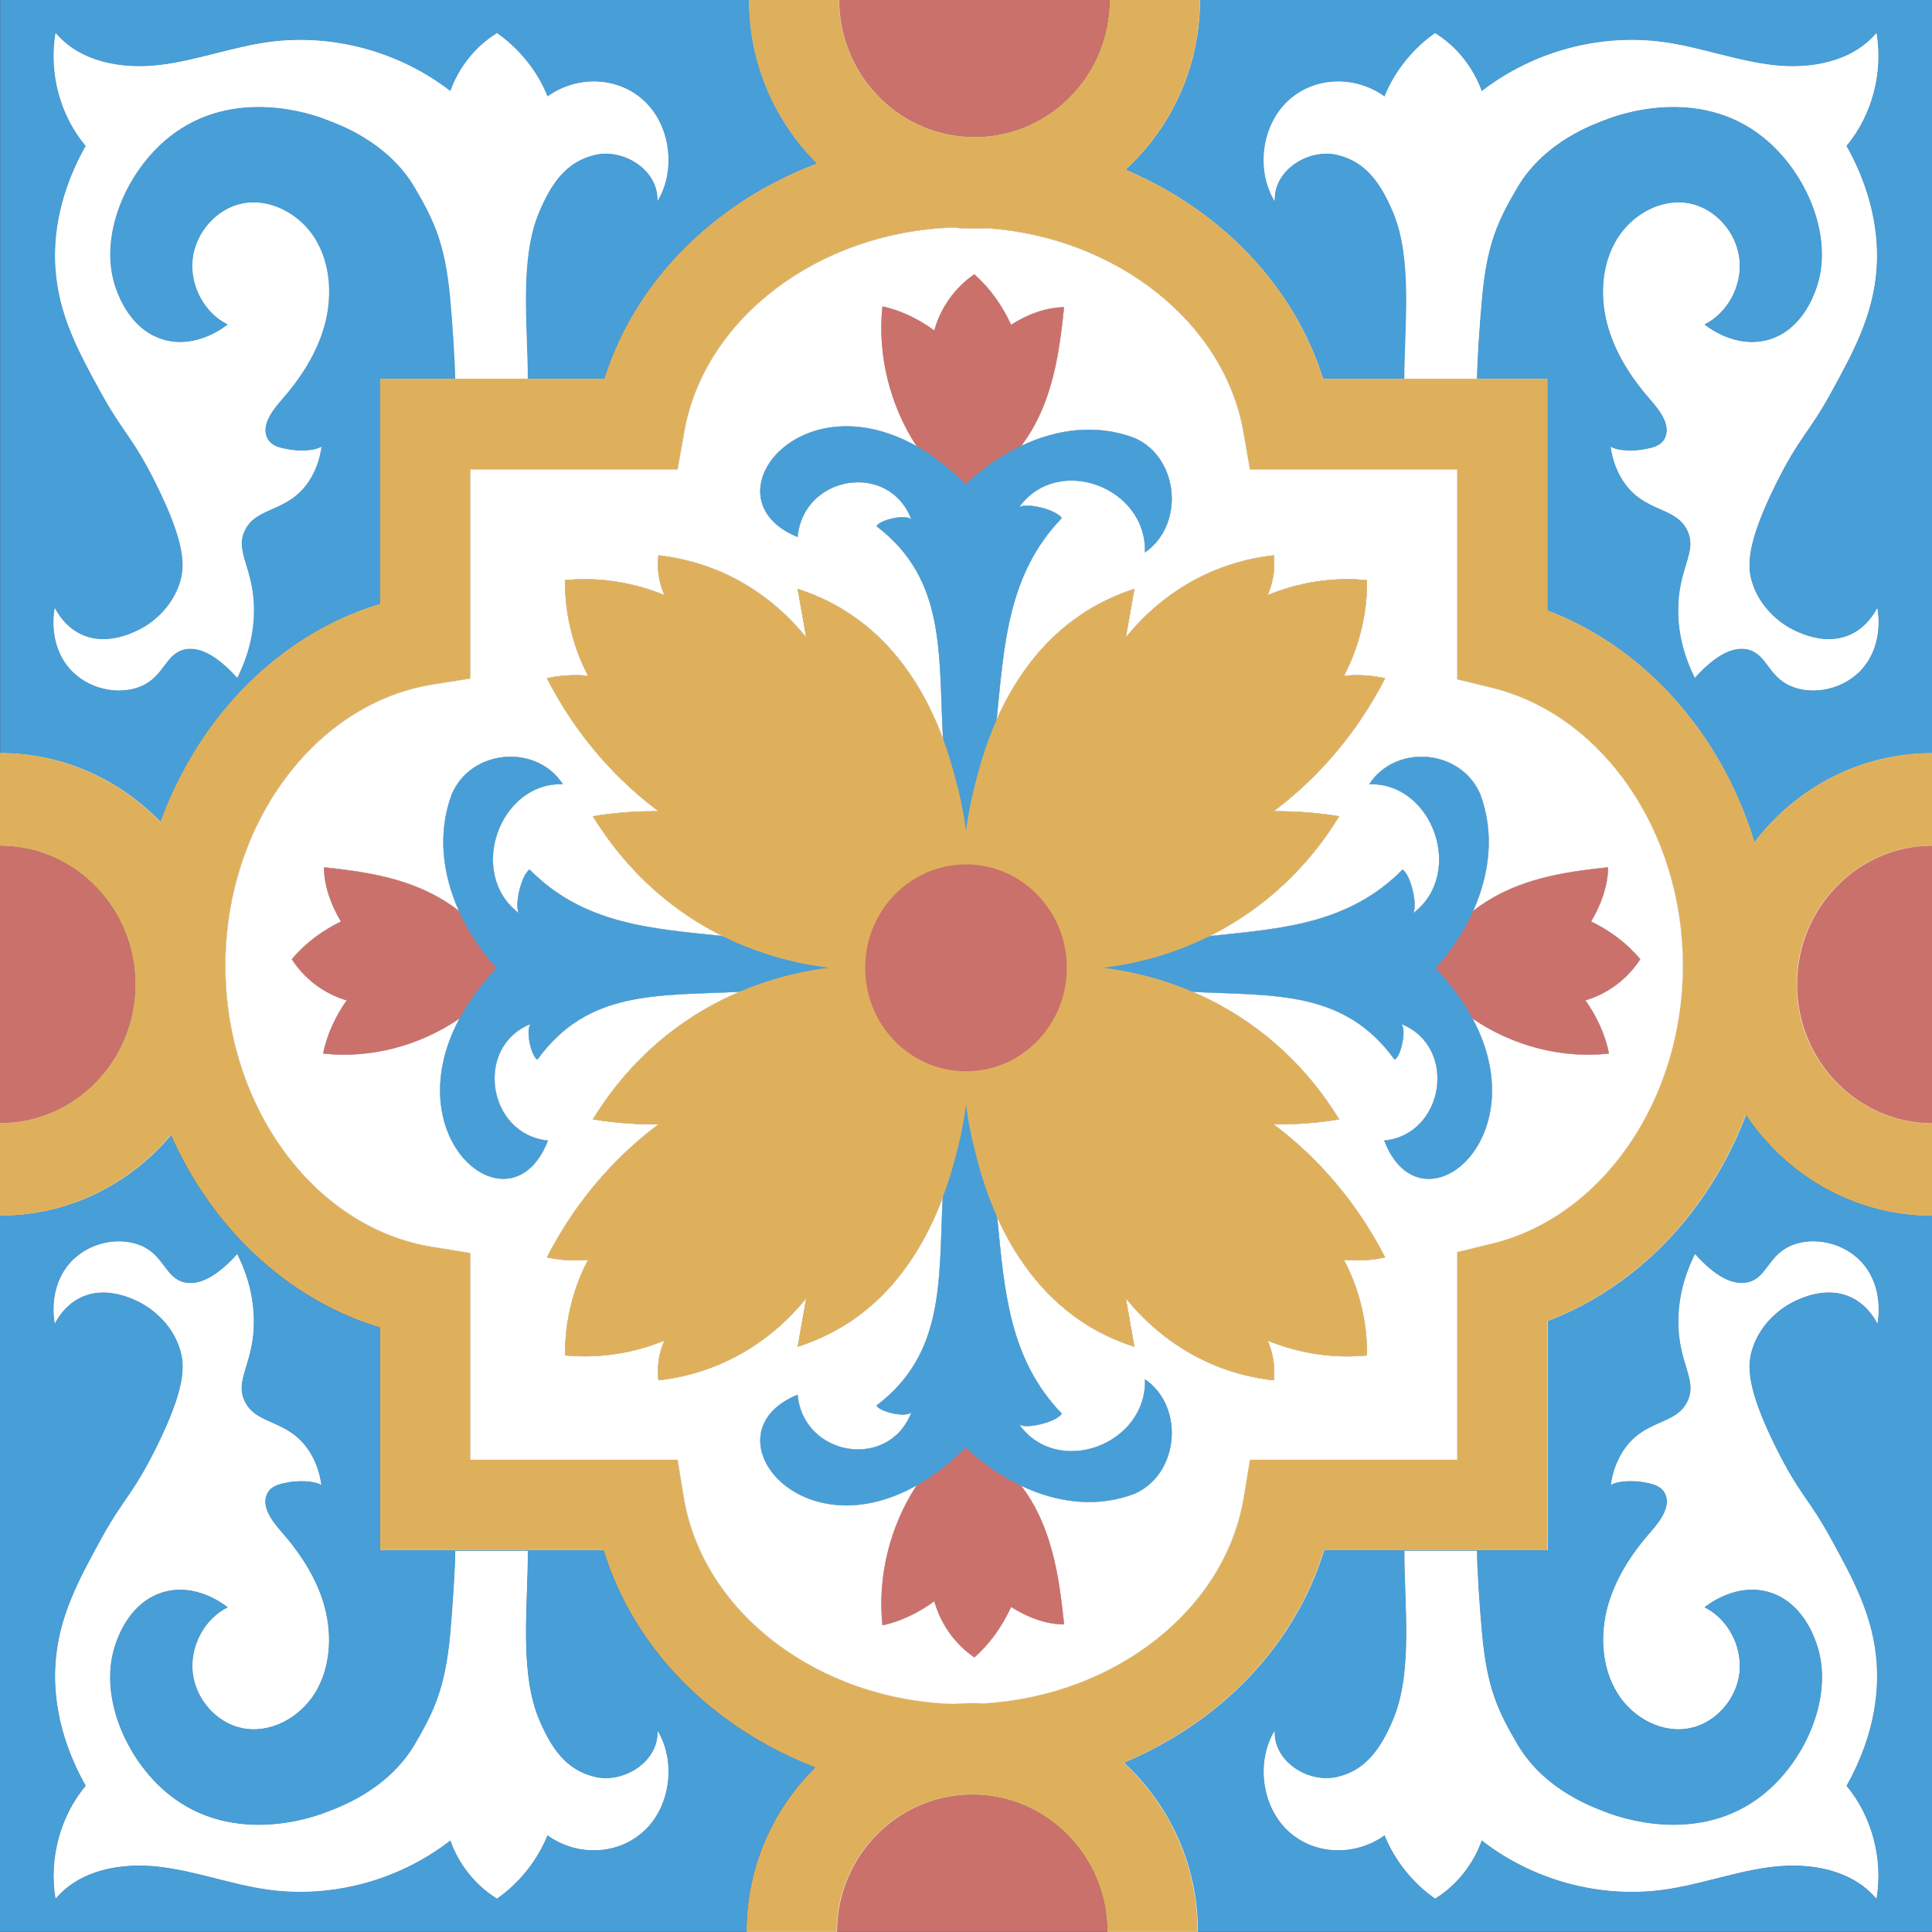
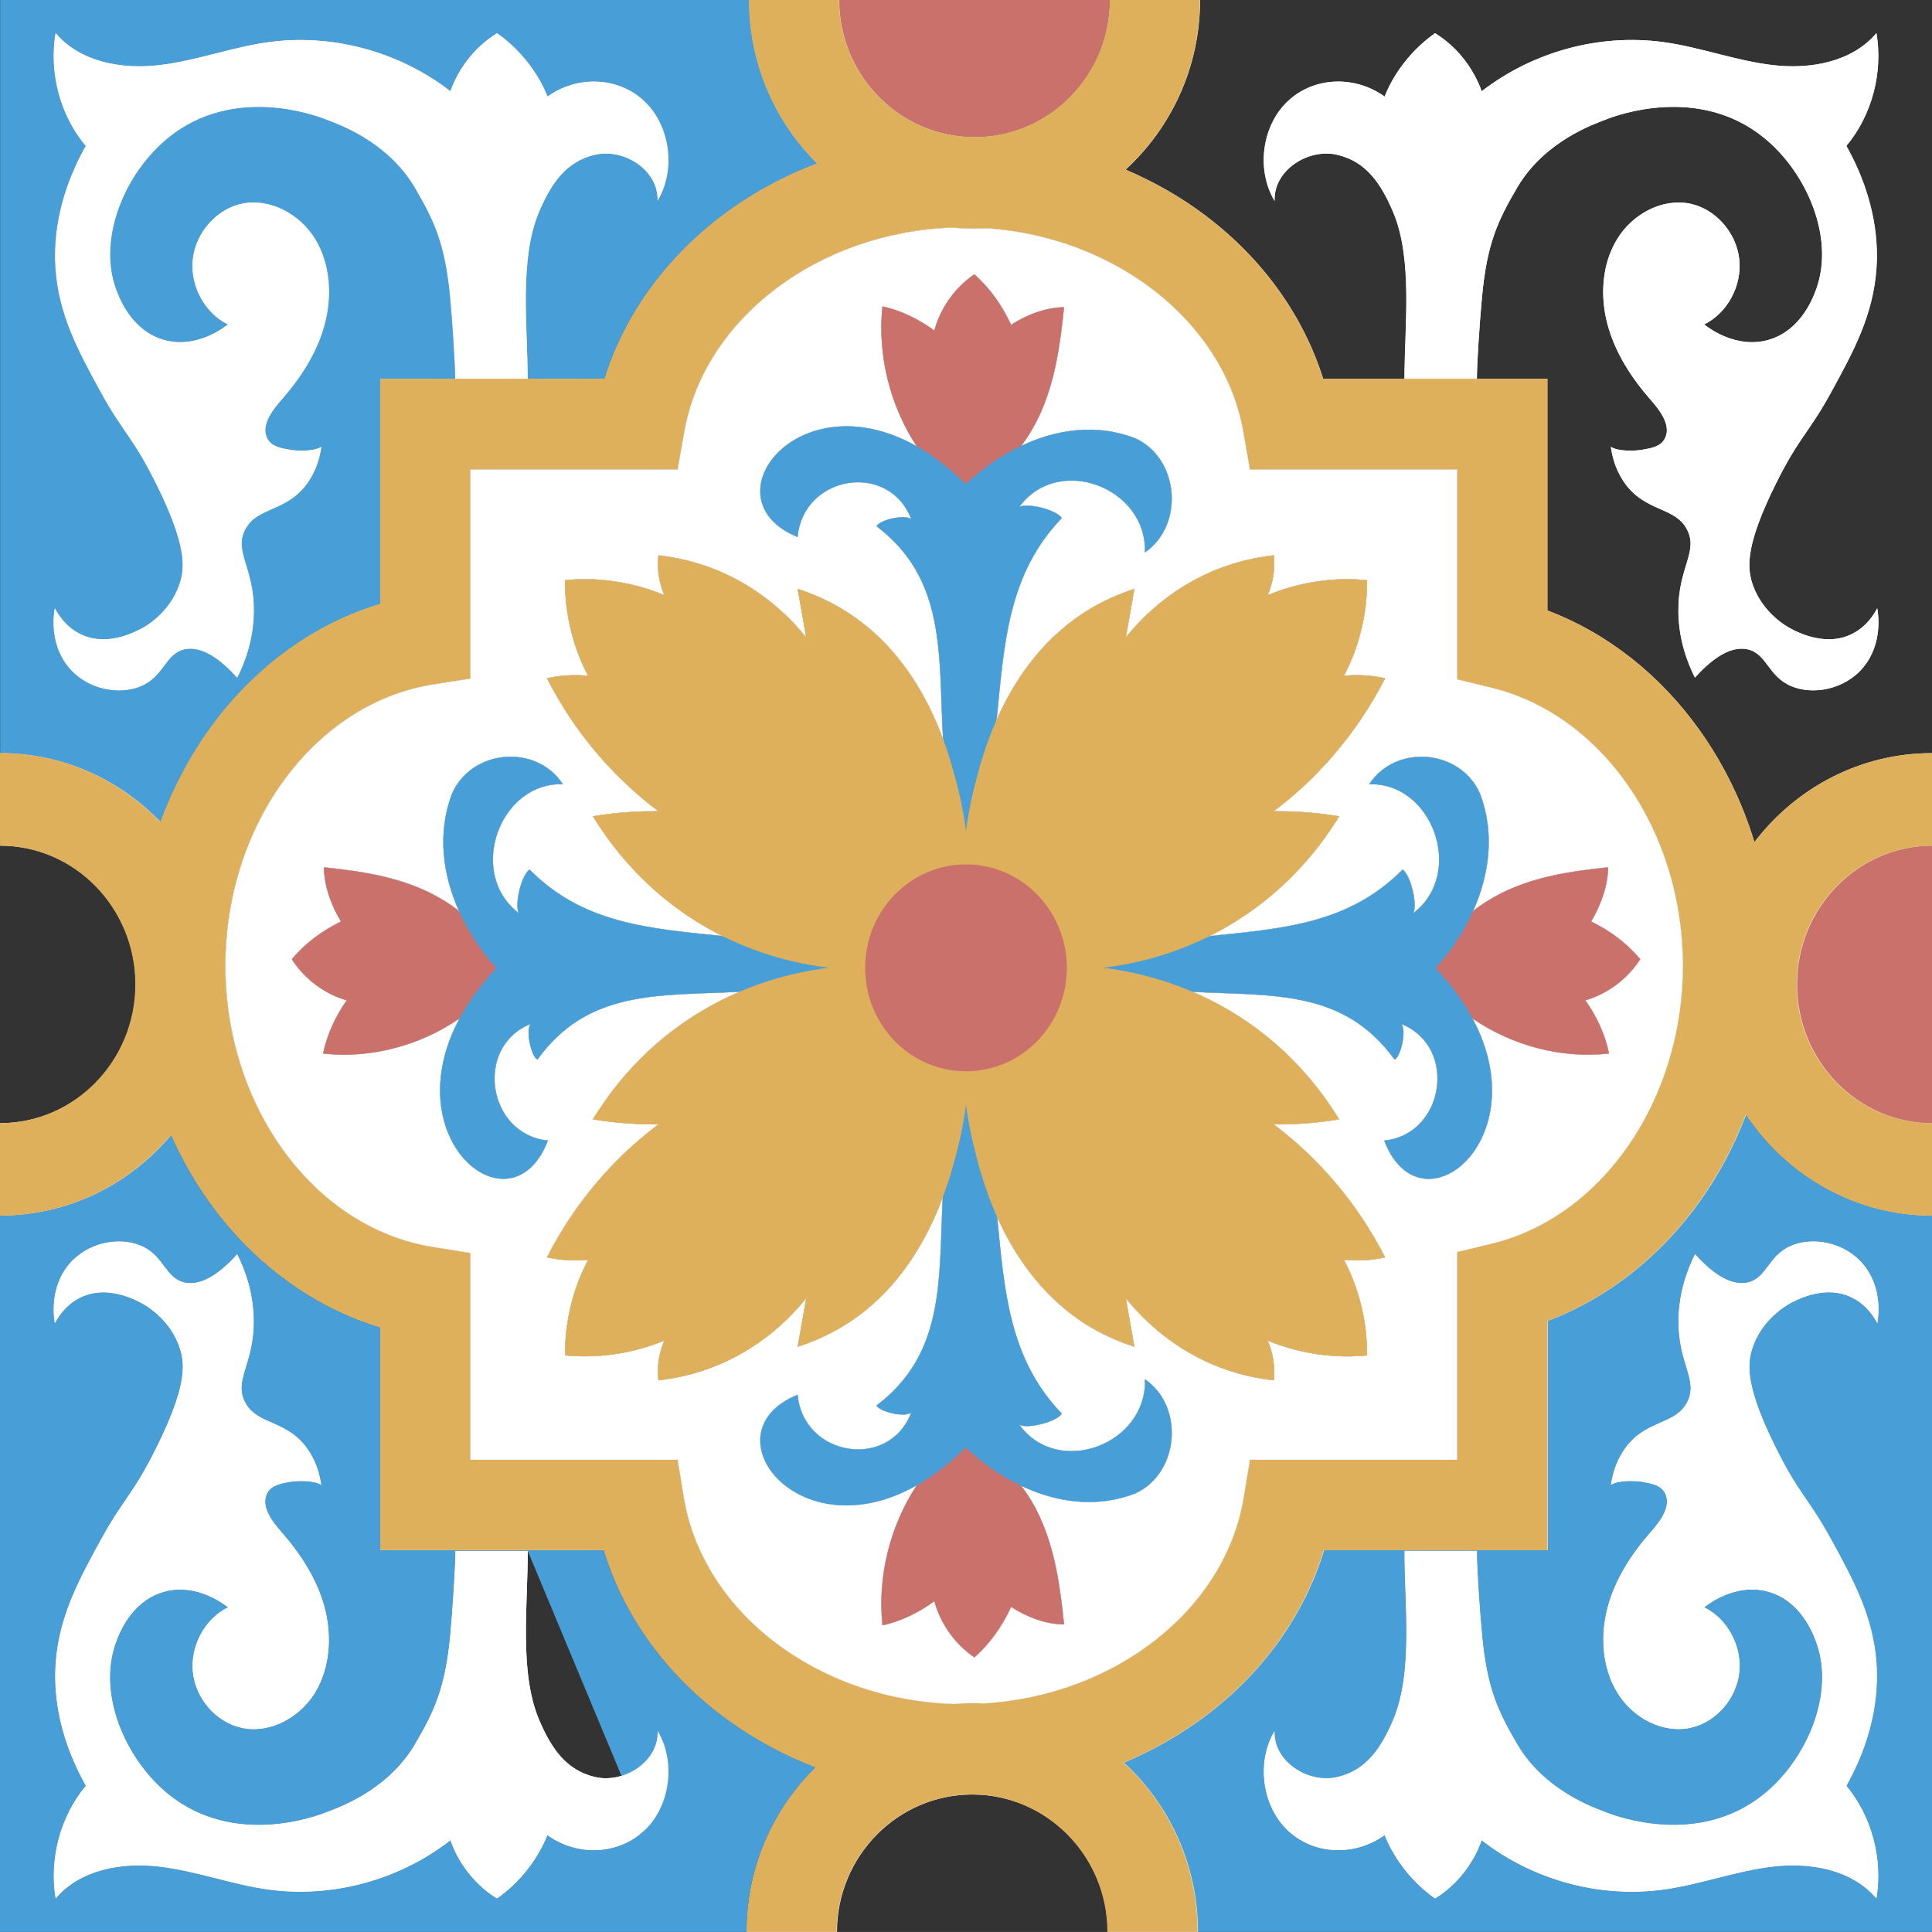
<svg xmlns="http://www.w3.org/2000/svg" id="Camada_2" version="1.1" viewBox="0 0 544.22 544.21">
  <rect x="0" y="0" width="544.22" height="544.21" fill="#333333" stroke="none" />
  <defs>
    <style>
      .st0, .st1, .st2 {
        fill-rule: evenodd;
      }

      .st0, .st3 {
        fill: #489ed7;
      }

      .st4, .st1 {
        fill: #fff;
      }

      .st5, .st2 {
        fill: #ca716c;
      }

      .st6 {
        fill: #dfb05c;
      }
    </style>
  </defs>
-   <path class="st2" d="M38.13,277.29c0,21.58-17.11,39.1-38.13,39.1v-78.17c21.01,0,38.13,17.53,38.13,39.07Z" />
  <path class="st1" d="M185.2,487.56c5.22,8.67,3.6,21.17-3.71,28.07-7.32,6.94-18.91,7.36-27.28,1.31-1.01,2.55-2.63,5.74-5.18,9.12-3.15,4.17-6.53,6.98-9.04,8.74-1.99-1.24-4.54-3.15-6.98-5.93-3.42-3.9-5.22-7.84-6.12-10.47-14.49,11.26-33.29,16.32-51.22,13.89-10.43-1.43-20.45-5.29-30.92-6.49-10.47-1.2-22.14.79-29.08,9.01-1.88-11.18,1.31-23.19,8.52-31.79-8.78-15.54-8.93-28.37-8.52-34.45.9-13.25,6.57-23.6,12.8-34.98,6.34-11.56,8.97-12.5,15.57-25.82,8.33-16.77,8.07-23.12,6.76-27.47-1.99-6.72-6.87-10.58-9.08-12.08-1.13-.79-11.03-7.24-19.78-2.33-3.57,1.99-5.52,5.07-6.49,6.91-.23-1.24-1.69-9.87,3.94-16.62,5.29-6.34,14.19-7.84,20.23-5.33,6.64,2.78,6.87,9.16,12.35,10.4,5.33,1.2,10.88-3.57,14.86-7.96,2.18,4.35,4.58,10.77,4.65,18.58.15,12.2-5.56,16.7-2.55,22.89,3.38,6.94,12.23,4.88,18.13,14,2.33,3.56,3.11,7.17,3.45,9.53-2.07-1.35-6.91-1.2-9.01-.83-2.37.45-4.88.86-6.12,3-2.06,3.64,1.13,7.92,3.87,11.03,5.4,6.15,10.06,13.25,12.2,21.28,2.14,8.03,1.58,17.11-2.74,24.13-4.35,7.02-12.72,11.52-20.6,9.83-7.09-1.5-12.91-8.03-13.77-15.5s3.3-15.27,9.87-18.46c-.94-.75-9.08-7.17-18.46-4.24-8.93,2.78-12.27,11.86-13.1,14.19-5.25,14.37,2.63,32.91,14.9,42.78,18.35,14.75,41.28,6.19,44.17,5.07,3.19-1.24,17.3-5.97,25.11-19.14,5.55-9.46,8.59-15.91,10.02-31.04.64-7.09,1.46-19.59,1.43-23.53h20.38c.08,14.75-2.51,34.04,3.19,47.55,3.38,7.96,7.54,14.22,15.72,16.14,8.14,1.95,18.05-4.32,17.68-12.98Z" />
  <path class="st1" d="M493.45,380.31c-1.28,4.35-1.58,10.7,6.76,27.47,6.6,13.32,9.27,14.26,15.57,25.82,6.23,11.37,11.9,21.73,12.8,34.98.41,6.08.26,18.91-8.48,34.45,7.17,8.59,10.36,20.6,8.48,31.79-6.94-8.22-18.61-10.21-29.08-9.01-10.47,1.2-20.49,5.07-30.92,6.49-17.94,2.44-36.7-2.63-51.19-13.89-.94,2.63-2.74,6.57-6.15,10.47-2.44,2.78-4.99,4.69-6.98,5.93-2.51-1.76-5.89-4.58-9.04-8.74-2.55-3.38-4.17-6.57-5.18-9.12-8.37,6.04-19.96,5.63-27.28-1.31-7.32-6.91-8.93-19.4-3.71-28.07-.38,8.67,9.53,14.94,17.71,12.98,8.14-1.91,12.31-8.18,15.69-16.14,5.7-13.51,3.12-32.8,3.19-47.55h20.41c-.08,3.94.75,16.44,1.43,23.53,1.39,15.12,4.43,21.58,9.98,31.04,7.8,13.17,21.92,17.9,25.11,19.14,2.89,1.13,25.82,9.68,44.17-5.07,12.27-9.87,20.15-28.41,14.9-42.78-.82-2.33-4.17-11.41-13.06-14.19-9.42-2.93-17.56,3.49-18.5,4.24,6.57,3.19,10.73,11,9.87,18.46-.86,7.47-6.68,14-13.77,15.5-7.88,1.69-16.25-2.81-20.56-9.83-4.35-7.02-4.92-16.1-2.78-24.13,2.14-8.03,6.79-15.12,12.2-21.28,2.74-3.11,5.93-7.39,3.87-11.03-1.24-2.14-3.75-2.55-6.12-3-2.1-.38-6.94-.53-9.01.83.34-2.36,1.13-5.97,3.45-9.53,5.89-9.12,14.79-7.06,18.13-14,3-6.19-2.7-10.7-2.55-22.89.08-7.81,2.48-14.22,4.65-18.58,3.98,4.39,9.53,9.16,14.86,7.96,5.48-1.24,5.7-7.62,12.35-10.4,6.04-2.51,14.94-1.01,20.23,5.33,5.63,6.75,4.17,15.39,3.94,16.62-.97-1.84-2.93-4.92-6.49-6.91-8.74-4.92-18.65,1.54-19.78,2.33-2.18,1.5-7.09,5.37-9.08,12.08Z" />
-   <path class="st0" d="M203.14,483.1c-16.14-12.23-27.58-28.45-33.06-46.42h-62.97v-62.75c-17.98-5.4-34.23-16.89-46.54-33.1-4.92-6.45-9.04-13.58-12.42-21.13-11.67,13.92-28.89,22.74-48.15,22.74v201.75h210.3c0-18.2,7.47-34.64,19.44-46.35-9.57-3.68-18.58-8.63-26.61-14.75ZM181.48,515.63c-7.32,6.94-18.91,7.36-27.28,1.31-1.01,2.55-2.63,5.74-5.18,9.12-3.15,4.17-6.53,6.98-9.04,8.74-1.99-1.24-4.54-3.15-6.98-5.93-3.42-3.9-5.22-7.84-6.12-10.47-14.49,11.26-33.29,16.32-51.22,13.89-10.43-1.43-20.45-5.29-30.92-6.49-10.47-1.2-22.14.79-29.08,9.01-1.88-11.18,1.31-23.19,8.52-31.79-8.78-15.54-8.93-28.37-8.52-34.45.9-13.25,6.57-23.6,12.8-34.98,6.34-11.56,8.97-12.5,15.57-25.82,8.33-16.77,8.07-23.12,6.76-27.47-1.99-6.72-6.87-10.58-9.08-12.08-1.13-.79-11.03-7.24-19.78-2.33-3.57,1.99-5.52,5.07-6.49,6.91-.23-1.24-1.69-9.87,3.94-16.62,5.29-6.34,14.19-7.84,20.23-5.33,6.64,2.78,6.87,9.16,12.35,10.4,5.33,1.2,10.88-3.57,14.86-7.96,2.18,4.35,4.58,10.77,4.65,18.58.15,12.2-5.56,16.7-2.55,22.89,3.38,6.94,12.23,4.88,18.13,14,2.33,3.56,3.11,7.17,3.45,9.53-2.07-1.35-6.91-1.2-9.01-.83-2.37.45-4.88.86-6.12,3-2.06,3.64,1.13,7.92,3.87,11.03,5.4,6.15,10.06,13.25,12.2,21.28,2.14,8.03,1.58,17.11-2.74,24.13-4.35,7.02-12.72,11.52-20.6,9.83-7.09-1.5-12.91-8.03-13.77-15.5s3.3-15.27,9.87-18.46c-.94-.75-9.08-7.17-18.46-4.24-8.93,2.78-12.27,11.86-13.1,14.19-5.25,14.37,2.63,32.91,14.9,42.78,18.35,14.75,41.28,6.19,44.17,5.07,3.19-1.24,17.3-5.97,25.11-19.14,5.55-9.46,8.59-15.91,10.02-31.04.64-7.09,1.46-19.59,1.43-23.53h20.38c.08,14.75-2.51,34.04,3.19,47.55,3.38,7.96,7.54,14.22,15.72,16.14,8.14,1.95,18.05-4.32,17.68-12.98,5.22,8.67,3.6,21.17-3.71,28.07Z" />
+   <path class="st0" d="M203.14,483.1c-16.14-12.23-27.58-28.45-33.06-46.42h-62.97v-62.75c-17.98-5.4-34.23-16.89-46.54-33.1-4.92-6.45-9.04-13.58-12.42-21.13-11.67,13.92-28.89,22.74-48.15,22.74v201.75h210.3c0-18.2,7.47-34.64,19.44-46.35-9.57-3.68-18.58-8.63-26.61-14.75ZM181.48,515.63c-7.32,6.94-18.91,7.36-27.28,1.31-1.01,2.55-2.63,5.74-5.18,9.12-3.15,4.17-6.53,6.98-9.04,8.74-1.99-1.24-4.54-3.15-6.98-5.93-3.42-3.9-5.22-7.84-6.12-10.47-14.49,11.26-33.29,16.32-51.22,13.89-10.43-1.43-20.45-5.29-30.92-6.49-10.47-1.2-22.14.79-29.08,9.01-1.88-11.18,1.31-23.19,8.52-31.79-8.78-15.54-8.93-28.37-8.52-34.45.9-13.25,6.57-23.6,12.8-34.98,6.34-11.56,8.97-12.5,15.57-25.82,8.33-16.77,8.07-23.12,6.76-27.47-1.99-6.72-6.87-10.58-9.08-12.08-1.13-.79-11.03-7.24-19.78-2.33-3.57,1.99-5.52,5.07-6.49,6.91-.23-1.24-1.69-9.87,3.94-16.62,5.29-6.34,14.19-7.84,20.23-5.33,6.64,2.78,6.87,9.16,12.35,10.4,5.33,1.2,10.88-3.57,14.86-7.96,2.18,4.35,4.58,10.77,4.65,18.58.15,12.2-5.56,16.7-2.55,22.89,3.38,6.94,12.23,4.88,18.13,14,2.33,3.56,3.11,7.17,3.45,9.53-2.07-1.35-6.91-1.2-9.01-.83-2.37.45-4.88.86-6.12,3-2.06,3.64,1.13,7.92,3.87,11.03,5.4,6.15,10.06,13.25,12.2,21.28,2.14,8.03,1.58,17.11-2.74,24.13-4.35,7.02-12.72,11.52-20.6,9.83-7.09-1.5-12.91-8.03-13.77-15.5s3.3-15.27,9.87-18.46c-.94-.75-9.08-7.17-18.46-4.24-8.93,2.78-12.27,11.86-13.1,14.19-5.25,14.37,2.63,32.91,14.9,42.78,18.35,14.75,41.28,6.19,44.17,5.07,3.19-1.24,17.3-5.97,25.11-19.14,5.55-9.46,8.59-15.91,10.02-31.04.64-7.09,1.46-19.59,1.43-23.53h20.38Z" />
  <path class="st0" d="M491.76,313.96c-3.3,8.67-7.62,16.81-12.87,24.21-11.18,15.8-26.23,27.58-43.01,33.92v64.58h-63.01c-5.44,17.98-16.93,34.19-33.03,46.42-7.13,5.4-14.97,9.91-23.34,13.43,12.8,11.78,20.83,28.78,20.83,47.66h206.89v-201.75c-21.77,0-41.02-11.3-52.46-28.48ZM500.2,407.78c6.6,13.32,9.27,14.26,15.57,25.82,6.23,11.37,11.9,21.73,12.8,34.98.41,6.08.26,18.91-8.48,34.45,7.17,8.59,10.36,20.6,8.48,31.79-6.94-8.22-18.61-10.21-29.08-9.01-10.47,1.2-20.49,5.07-30.92,6.49-17.94,2.44-36.7-2.63-51.19-13.89-.94,2.63-2.74,6.57-6.15,10.47-2.44,2.78-4.99,4.69-6.98,5.93-2.51-1.76-5.89-4.58-9.04-8.74-2.55-3.38-4.17-6.57-5.18-9.12-8.37,6.04-19.96,5.63-27.28-1.31-7.32-6.91-8.93-19.4-3.71-28.07-.38,8.67,9.53,14.94,17.71,12.98,8.14-1.91,12.31-8.18,15.69-16.14,5.7-13.51,3.12-32.8,3.19-47.55h20.41c-.08,3.94.75,16.44,1.43,23.53,1.39,15.12,4.43,21.58,9.98,31.04,7.8,13.17,21.92,17.9,25.11,19.14,2.89,1.13,25.82,9.68,44.17-5.07,12.27-9.87,20.15-28.41,14.9-42.78-.82-2.33-4.17-11.41-13.06-14.19-9.42-2.93-17.56,3.49-18.5,4.24,6.57,3.19,10.73,11,9.87,18.46-.86,7.47-6.68,14-13.77,15.5-7.88,1.69-16.25-2.81-20.56-9.83-4.35-7.02-4.92-16.1-2.78-24.13,2.14-8.03,6.79-15.12,12.2-21.28,2.74-3.11,5.93-7.39,3.87-11.03-1.24-2.14-3.75-2.55-6.12-3-2.1-.38-6.94-.53-9.01.83.34-2.36,1.13-5.97,3.45-9.53,5.89-9.12,14.79-7.06,18.13-14,3-6.19-2.7-10.7-2.55-22.89.08-7.81,2.48-14.22,4.65-18.58,3.98,4.39,9.53,9.16,14.86,7.96,5.48-1.24,5.7-7.62,12.35-10.4,6.04-2.51,14.94-1.01,20.23,5.33,5.63,6.75,4.17,15.39,3.94,16.62-.97-1.84-2.93-4.92-6.49-6.91-8.74-4.92-18.65,1.54-19.78,2.33-2.18,1.5-7.09,5.37-9.08,12.08-1.28,4.35-1.58,10.7,6.76,27.47Z" />
-   <path class="st0" d="M544.22-.03v212.18c-20.3,0-38.39,9.83-50.02,25.07-3.45-11.3-8.63-21.95-15.31-31.34-11.18-15.8-26.23-27.58-43.01-33.92v-65.26h-19.85c0-4.39.79-16.14,1.43-22.93,1.39-15.12,4.43-21.58,9.98-31.04,7.8-13.17,21.92-17.9,25.11-19.14,2.89-1.13,25.82-9.68,44.17,5.07,12.27,9.83,20.15,28.37,14.9,42.78-.82,2.29-4.17,11.41-13.06,14.19-9.42,2.93-17.56-3.49-18.5-4.24,6.57-3.23,10.73-11,9.87-18.46-.86-7.47-6.68-14.04-13.77-15.54-7.88-1.65-16.25,2.85-20.56,9.87-4.35,7.02-4.92,16.06-2.78,24.09,2.14,8.03,6.79,15.16,12.2,21.32,2.74,3.12,5.93,7.39,3.87,11.03-1.24,2.14-3.75,2.55-6.12,2.96-2.1.41-6.94.56-9.01-.79.34,2.36,1.13,5.97,3.45,9.53,5.89,9.08,14.79,7.06,18.13,14,3,6.15-2.7,10.7-2.55,22.89.08,7.81,2.48,14.22,4.65,18.58,3.98-4.39,9.53-9.16,14.86-7.96,5.48,1.24,5.7,7.62,12.35,10.4,6.04,2.51,14.94,1.01,20.23-5.33,5.63-6.75,4.17-15.42,3.94-16.62-.97,1.84-2.93,4.92-6.49,6.9-8.74,4.92-18.65-1.58-19.78-2.33-2.18-1.5-7.09-5.4-9.08-12.08-1.28-4.35-1.58-10.7,6.76-27.51,6.6-13.32,9.27-14.26,15.57-25.78,6.23-11.37,11.9-21.73,12.8-35.01.41-6.04.26-18.88-8.48-34.45,7.17-8.56,10.36-20.56,8.48-31.75-6.94,8.18-18.61,10.21-29.08,9.01-10.47-1.2-20.49-5.07-30.92-6.49-17.94-2.44-36.7,2.63-51.19,13.85-.94-2.59-2.74-6.53-6.15-10.43-2.44-2.78-4.99-4.69-6.98-5.93-2.51,1.76-5.89,4.58-9.04,8.74-2.55,3.34-4.17,6.57-5.18,9.12-8.37-6.04-19.96-5.63-27.28,1.31-7.32,6.9-8.93,19.36-3.71,28.07-.38-8.67,9.53-14.94,17.71-12.98,8.14,1.91,12.31,8.18,15.69,16.14,5.63,13.32,3.19,32.27,3.19,46.95h-22.93c-5.59-17.79-17.07-33.85-33.14-45.97-6.9-5.22-14.49-9.53-22.52-12.95,12.87-11.82,20.98-28.86,20.98-47.81h206.21Z" />
  <path class="st0" d="M230.15,46.05c-9.61,3.64-18.65,8.56-26.72,14.67-16.06,12.12-27.58,28.18-33.14,45.97h-21.69c0-14.67-2.44-33.62,3.19-46.95,3.38-7.96,7.54-14.22,15.72-16.14,8.14-1.95,18.05,4.32,17.68,12.98,5.22-8.71,3.6-21.17-3.71-28.07-7.32-6.94-18.91-7.36-27.28-1.31-1.01-2.55-2.63-5.78-5.18-9.12-3.15-4.17-6.53-6.98-9.04-8.74-1.99,1.24-4.54,3.15-6.98,5.93-3.42,3.9-5.22,7.84-6.12,10.43-14.49-11.22-33.29-16.29-51.22-13.85-10.43,1.43-20.45,5.29-30.92,6.49-10.47,1.2-22.14-.83-29.08-9.01-1.88,11.18,1.31,23.19,8.52,31.75-8.78,15.57-8.93,28.41-8.52,34.45.9,13.28,6.57,23.64,12.8,35.01,6.34,11.52,8.97,12.46,15.57,25.78,8.33,16.81,8.07,23.15,6.76,27.51-1.99,6.68-6.87,10.58-9.08,12.08-1.13.75-11.03,7.24-19.78,2.33-3.57-1.99-5.52-5.07-6.49-6.9-.23,1.2-1.69,9.87,3.94,16.62,5.29,6.34,14.19,7.84,20.23,5.33,6.64-2.78,6.87-9.16,12.35-10.4,5.33-1.2,10.88,3.57,14.86,7.96,2.18-4.35,4.58-10.77,4.65-18.58.15-12.2-5.56-16.74-2.55-22.89,3.38-6.94,12.23-4.92,18.13-14,2.33-3.56,3.11-7.17,3.45-9.53-2.07,1.35-6.91,1.2-9.01.79-2.37-.41-4.88-.83-6.12-2.96-2.06-3.64,1.13-7.92,3.87-11.03,5.4-6.15,10.06-13.28,12.2-21.32,2.14-8.03,1.58-17.08-2.74-24.09-4.35-7.02-12.72-11.52-20.6-9.87-7.09,1.5-12.91,8.07-13.77,15.54-.86,7.47,3.3,15.24,9.87,18.46-.94.75-9.08,7.17-18.46,4.24-8.93-2.78-12.27-11.9-13.1-14.19-5.25-14.41,2.63-32.95,14.9-42.78,18.35-14.75,41.28-6.19,44.17-5.07,3.19,1.24,17.3,5.97,25.11,19.14,5.55,9.46,8.59,15.91,10.02,31.04.64,6.79,1.39,18.46,1.43,22.93h-21.13v63.42c-17.98,5.4-34.23,16.89-46.54,33.1-6.45,8.52-11.63,18.13-15.38,28.37-11.52-11.97-27.51-19.44-45.18-19.44V-.03h210.98c0,18.05,7.36,34.38,19.18,46.08Z" />
  <path class="st2" d="M312.6-.03c0,21.05-16.7,38.24-37.34,38.65-1.05-.04-2.1-.08-3.15-.08-19.89-1.24-35.76-18.05-35.76-38.58h76.26Z" />
  <path class="st2" d="M544.22,238.23v78.17c-21.01,0-38.13-17.53-38.13-39.1s17.11-39.07,38.13-39.07Z" />
-   <path class="st2" d="M311.93,544.19h-76.25c0-21.32,17.11-38.69,38.13-38.69s38.13,17.38,38.13,38.69Z" />
  <path class="st1" d="M452.99,244.31c-.08,5.33-2.07,10.73-4.8,15.27,5.37,2.63,9.94,6,13.85,10.62-3.6,5.59-9.19,9.76-15.46,11.6,3.11,4.32,5.63,9.72,6.64,14.97-13.32,1.5-27.21-2.18-38.39-9.83,18.39,34.34-14.75,60.87-24.92,34.34,16.92-1.65,20.87-26.34,4.88-32.8,1.43,1.8-.15,9.12-1.95,10.02-14.26-19.78-34.11-17.94-56.89-19.1,6.64,2.81,13.77,6.83,20.79,12.46,9.98,8.07,16.48,16.89,20.49,23.45-3.23.56-6.72.98-10.51,1.2-2.81.19-5.44.26-7.92.23,4.32,3.26,9.16,7.39,13.96,12.57,8.26,8.86,13.77,17.75,17.41,24.88-1.61.34-3.49.68-5.63.79-2.25.15-4.28.08-5.97-.11,1.54,2.93,3.19,6.68,4.43,11.22,1.73,6.19,2.1,11.71,2.07,15.72-3.72.38-8.48.45-14-.34-5.74-.83-10.47-2.4-14-3.83.56,1.24,1.16,2.96,1.54,5.07.41,2.48.34,4.58.19,6.12-4.69-.53-10.7-1.69-17.3-4.5-12.46-5.33-20.34-13.62-24.36-18.61.82,4.58,1.61,9.12,2.4,13.66-6.87-2.21-11.75-5.07-14.67-6.98-12.08-8.03-19.44-19.44-23.98-29.53,2.03,20.68,3.3,39.85,18.2,55.35-1.5,2.4-9.79,4.39-11.97,3.11,10.85,15.01,35.99,5.59,35.39-12.8,11.22,7.69,9.64,26.53-2.7,32.16-10.73,4.17-22.07,2.63-32.12-2.14,1.91,2.51,3.57,5.25,4.92,8.11,4.58,9.64,6.04,20.26,7.13,30.92-5.22-.04-10.47-2.06-14.9-4.92-2.59,5.52-5.85,10.21-10.36,14.22-5.44-3.72-9.53-9.42-11.29-15.84-4.24,3.15-9.5,5.74-14.6,6.79-1.46-13.7,2.1-27.96,9.61-39.4-33.55,18.91-59.37-15.09-33.51-25.56,1.61,17.41,25.71,21.39,32.01,5.03-1.8,1.46-8.89-.19-9.79-1.99,19.33-14.67,17.49-35.16,18.65-58.62-4.17,11.22-11.82,25.56-26.19,35.09-2.93,1.91-7.81,4.77-14.67,6.98.79-4.54,1.58-9.08,2.4-13.66-4.01,4.99-11.9,13.28-24.36,18.61-6.6,2.81-12.61,3.98-17.26,4.5-.19-1.54-.26-3.64.15-6.12.34-2.1.97-3.83,1.54-5.07-3.53,1.43-8.25,3-14,3.83-5.52.79-10.28.71-14,.34-.04-4.02.34-9.53,2.07-15.72,1.24-4.54,2.89-8.29,4.43-11.22-1.69.19-3.71.26-5.97.11-2.14-.11-4.05-.45-5.63-.79,3.64-7.13,9.16-16.02,17.41-24.88,4.84-5.18,9.64-9.31,14-12.57-2.51.04-5.18-.04-7.96-.23-3.79-.23-7.32-.64-10.51-1.2,4.05-6.57,10.51-15.39,20.49-23.45,7.02-5.63,14.15-9.61,20.79-12.46-22.78,1.16-42.63-.68-56.89,19.1-1.76-.9-3.38-8.22-1.95-10.02-15.99,6.45-12.05,31.15,4.92,32.8-10.21,26.53-43.35,0-24.92-34.38-11.18,7.69-25.11,11.37-38.43,9.87,1.05-5.25,3.56-10.66,6.64-14.97-6.27-1.84-11.86-6-15.46-11.6,3.9-4.62,8.48-7.99,13.85-10.62-2.74-4.54-4.73-9.94-4.8-15.27,10.43,1.09,20.75,2.59,30.17,7.32,2.74,1.39,5.41,3,7.84,4.95-4.62-10.32-6.08-21.88-1.99-32.87,5.44-12.68,23.79-14.3,31.3-2.78-17.9-.6-27.1,25.18-12.42,36.29-1.28-2.21.67-10.73,3.04-12.27,15.2,15.39,34,16.62,54.3,18.73-5.22-2.63-10.66-5.97-15.99-10.28-9.98-8.07-16.44-16.89-20.49-23.45,3.19-.53,6.72-.98,10.51-1.2,2.78-.19,5.44-.23,7.96-.23-4.35-3.26-9.16-7.39-14-12.57-8.26-8.86-13.77-17.75-17.41-24.88,1.58-.34,3.49-.68,5.63-.79,2.25-.15,4.28-.08,5.97.11-1.54-2.93-3.19-6.68-4.43-11.22-1.73-6.19-2.1-11.71-2.07-15.72,3.72-.38,8.48-.49,14,.34,5.74.83,10.47,2.4,14,3.87-.56-1.28-1.2-3-1.54-5.1-.41-2.48-.34-4.58-.15-6.12,4.65.53,10.66,1.73,17.26,4.5,12.46,5.33,20.34,13.62,24.36,18.61-.82-4.58-1.61-9.12-2.4-13.66,6.87,2.21,11.75,5.07,14.67,7.02,14.41,9.53,22.07,23.94,26.27,35.2-1.31-23.98.94-44.92-18.73-59.86.9-1.8,7.99-3.45,9.79-1.99-6.31-16.4-30.4-12.38-32.01,5.03-25.86-10.47-.04-44.47,33.51-25.59-7.51-11.45-11.07-25.71-9.61-39.37,5.1,1.05,10.36,3.64,14.6,6.79,1.76-6.42,5.85-12.16,11.29-15.84,4.5,4.02,7.77,8.71,10.36,14.22,4.43-2.85,9.68-4.88,14.9-4.95-1.09,10.7-2.55,21.28-7.13,30.92-1.35,2.85-3,5.55-4.88,8.11,10.06-4.77,21.35-6.27,32.09-2.1,12.35,5.63,13.92,24.43,2.7,32.16.6-18.39-24.54-27.81-35.39-12.8,2.18-1.28,10.47.71,11.97,3.12-15.24,15.84-16.21,35.54-18.35,56.78,4.54-10.17,11.9-21.77,24.13-29.83,2.93-1.95,7.81-4.8,14.67-7.02-.79,4.54-1.58,9.08-2.4,13.66,4.01-4.99,11.9-13.28,24.36-18.61,6.6-2.78,12.61-3.98,17.3-4.5.15,1.54.23,3.64-.19,6.12-.37,2.1-.97,3.83-1.54,5.1,3.53-1.46,8.25-3.04,14-3.87,5.52-.83,10.28-.71,14-.34.04,4.02-.34,9.53-2.07,15.72-1.24,4.54-2.89,8.29-4.43,11.22,1.69-.19,3.71-.26,5.97-.11,2.14.11,4.02.45,5.63.79-3.64,7.13-9.16,16.02-17.41,24.88-4.8,5.18-9.64,9.31-13.96,12.57,2.48,0,5.1.04,7.92.23,3.79.23,7.28.68,10.51,1.2-4.01,6.57-10.51,15.39-20.49,23.45-5.37,4.32-10.77,7.66-15.99,10.28,20.3-2.1,39.1-3.34,54.34-18.73,2.33,1.54,4.28,10.06,3,12.27,14.67-11.11,5.48-36.89-12.42-36.29,7.51-11.52,25.86-9.91,31.3,2.78,4.09,11,2.63,22.55-1.99,32.87,2.44-1.91,5.11-3.56,7.84-4.95,9.42-4.73,19.74-6.23,30.17-7.32Z" />
  <path class="st1" d="M544.22,238.23v-26.08c-20.3,0-38.39,9.83-50.02,25.07-3.45-11.3-8.63-21.95-15.31-31.34-11.18-15.8-26.23-27.58-43.01-33.92v-65.26h-19.85c0-4.39.79-16.14,1.43-22.93,1.39-15.12,4.43-21.58,9.98-31.04,7.8-13.17,21.92-17.9,25.11-19.14,2.89-1.13,25.82-9.68,44.17,5.07,12.27,9.83,20.15,28.37,14.9,42.78-.82,2.29-4.17,11.41-13.06,14.19-9.42,2.93-17.56-3.49-18.5-4.24,6.57-3.23,10.73-11,9.87-18.46-.86-7.47-6.68-14.04-13.77-15.54-7.88-1.65-16.25,2.85-20.56,9.87-4.35,7.02-4.92,16.06-2.78,24.09,2.14,8.03,6.79,15.16,12.2,21.32,2.74,3.12,5.93,7.39,3.87,11.03-1.24,2.14-3.75,2.55-6.12,2.96-2.1.41-6.94.56-9.01-.79.34,2.36,1.13,5.97,3.45,9.53,5.89,9.08,14.79,7.06,18.13,14,3,6.15-2.7,10.7-2.55,22.89.08,7.81,2.48,14.22,4.65,18.58,3.98-4.39,9.53-9.16,14.86-7.96,5.48,1.24,5.7,7.62,12.35,10.4,6.04,2.51,14.94,1.01,20.23-5.33,5.63-6.75,4.17-15.42,3.94-16.62-.97,1.84-2.93,4.92-6.49,6.9-8.74,4.92-18.65-1.58-19.78-2.33-2.18-1.5-7.09-5.4-9.08-12.08-1.28-4.35-1.58-10.7,6.76-27.51,6.6-13.32,9.27-14.26,15.57-25.78,6.23-11.37,11.9-21.73,12.8-35.01.41-6.04.26-18.88-8.48-34.45,7.17-8.56,10.36-20.56,8.48-31.75-6.94,8.18-18.61,10.21-29.08,9.01-10.47-1.2-20.49-5.07-30.92-6.49-17.94-2.44-36.7,2.63-51.19,13.85-.94-2.59-2.74-6.53-6.15-10.43-2.44-2.78-4.99-4.69-6.98-5.93-2.51,1.76-5.89,4.58-9.04,8.74-2.55,3.34-4.17,6.57-5.18,9.12-8.37-6.04-19.96-5.63-27.28,1.31-7.32,6.9-8.93,19.36-3.71,28.07-.38-8.67,9.53-14.94,17.71-12.98,8.14,1.91,12.31,8.18,15.69,16.14,5.63,13.32,3.19,32.27,3.19,46.95h-22.93c-5.59-17.79-17.07-33.85-33.14-45.97-6.9-5.22-14.49-9.53-22.52-12.95,12.87-11.82,20.98-28.86,20.98-47.81h-25.41c0,21.05-16.7,38.24-37.34,38.65-1.05-.04-2.1-.08-3.15-.08-19.89-1.24-35.76-18.05-35.76-38.58h-25.37c0,18.05,7.36,34.38,19.18,46.08-9.61,3.64-18.65,8.56-26.72,14.67-16.06,12.12-27.58,28.18-33.14,45.97h-21.69c0-14.67-2.44-33.62,3.19-46.95,3.38-7.96,7.54-14.22,15.72-16.14,8.14-1.95,18.05,4.32,17.68,12.98,5.22-8.71,3.6-21.17-3.71-28.07-7.32-6.94-18.91-7.36-27.28-1.31-1.01-2.55-2.63-5.78-5.18-9.12-3.15-4.17-6.53-6.98-9.04-8.74-1.99,1.24-4.54,3.15-6.98,5.93-3.42,3.9-5.22,7.84-6.12,10.43-14.49-11.22-33.29-16.29-51.22-13.85-10.43,1.43-20.45,5.29-30.92,6.49-10.47,1.2-22.14-.83-29.08-9.01-1.88,11.18,1.31,23.19,8.52,31.75-8.78,15.57-8.93,28.41-8.52,34.45.9,13.28,6.57,23.64,12.8,35.01,6.34,11.52,8.97,12.46,15.57,25.78,8.33,16.81,8.07,23.15,6.76,27.51-1.99,6.68-6.87,10.58-9.08,12.08-1.13.75-11.03,7.24-19.78,2.33-3.57-1.99-5.52-5.07-6.49-6.9-.23,1.2-1.69,9.87,3.94,16.62,5.29,6.34,14.19,7.84,20.23,5.33,6.64-2.78,6.87-9.16,12.35-10.4,5.33-1.2,10.88,3.57,14.86,7.96,2.18-4.35,4.58-10.77,4.65-18.58.15-12.2-5.56-16.74-2.55-22.89,3.38-6.94,12.23-4.92,18.13-14,2.33-3.56,3.11-7.17,3.45-9.53-2.07,1.35-6.91,1.2-9.01.79-2.37-.41-4.88-.83-6.12-2.96-2.06-3.64,1.13-7.92,3.87-11.03,5.4-6.15,10.06-13.28,12.2-21.32,2.14-8.03,1.58-17.08-2.74-24.09-4.35-7.02-12.72-11.52-20.6-9.87-7.09,1.5-12.91,8.07-13.77,15.54-.86,7.47,3.3,15.24,9.87,18.46-.94.75-9.08,7.17-18.46,4.24-8.93-2.78-12.27-11.9-13.1-14.19-5.25-14.41,2.63-32.95,14.9-42.78,18.35-14.75,41.28-6.19,44.17-5.07,3.19,1.24,17.3,5.97,25.11,19.14,5.55,9.46,8.59,15.91,10.02,31.04.64,6.79,1.39,18.46,1.43,22.93h-21.13v63.42c-17.98,5.4-34.23,16.89-46.54,33.1-6.45,8.52-11.63,18.13-15.38,28.37-11.52-11.97-27.51-19.44-45.18-19.44v26.08c21.01,0,38.13,17.53,38.13,39.07s-17.11,39.1-38.13,39.1v26.04c19.25,0,36.48-8.82,48.15-22.74,3.38,7.54,7.51,14.67,12.42,21.13,12.31,16.21,28.56,27.7,46.54,33.1v62.75h62.97c5.48,17.98,16.92,34.19,33.06,46.42,8.03,6.12,17.04,11.07,26.61,14.75-11.97,11.71-19.44,28.15-19.44,46.35h25.37c0-21.32,17.11-38.69,38.13-38.69s38.13,17.38,38.13,38.69h25.41c0-18.88-8.03-35.88-20.83-47.66,8.37-3.53,16.21-8.03,23.34-13.43,16.1-12.23,27.58-28.45,33.03-46.42h63.01v-64.58c16.77-6.34,31.82-18.13,43.01-33.92,5.25-7.39,9.57-15.54,12.87-24.21,11.45,17.19,30.7,28.48,52.46,28.48v-26.04c-21.01,0-38.13-17.53-38.13-39.1s17.11-39.07,38.13-39.07ZM420.19,350.32l-9.72,2.36v58.51h-58.39l-1.76,10.66c-5.21,31.56-36.18,55.73-73.18,57.98-1.13-.04-2.21-.08-3.34-.08-1.69,0-3.38.08-5.07.23-38.28-1.13-70.74-25.74-76.11-58.13l-1.76-10.66h-58.36v-58.24l-10.69-1.73c-33.25-5.33-58.32-39.4-58.32-79.22s25.07-73.82,58.32-79.18l10.69-1.69v-58.92h58.36l1.88-10.54c5.59-31.97,37.79-56.25,75.54-57.57,2.03.19,4.13.3,6.19.3,1.28,0,2.51-.04,3.75-.11,36.22,2.63,66.57,26.42,72.01,57.38l1.84,10.54h58.39v59.14l9.72,2.36c31.19,7.62,53.85,40.53,53.85,78.28s-22.67,70.74-53.85,78.32Z" />
  <path class="st4" d="M524.86,187.98c-5.29,6.34-14.19,7.84-20.23,5.33-6.64-2.78-6.87-9.16-12.35-10.4-5.33-1.2-10.88,3.57-14.86,7.96-2.18-4.35-4.58-10.77-4.65-18.58-.15-12.2,5.56-16.74,2.55-22.89-3.34-6.94-12.23-4.92-18.13-14-2.33-3.56-3.11-7.17-3.45-9.53,2.07,1.35,6.91,1.2,9.01.79,2.37-.41,4.88-.83,6.12-2.96,2.06-3.64-1.13-7.92-3.87-11.03-5.4-6.15-10.06-13.28-12.2-21.32-2.14-8.03-1.58-17.08,2.78-24.09,4.32-7.02,12.68-11.52,20.56-9.87,7.09,1.5,12.91,8.07,13.77,15.54.86,7.47-3.3,15.24-9.87,18.46.94.75,9.08,7.17,18.5,4.24,8.89-2.78,12.23-11.9,13.06-14.19,5.25-14.41-2.63-32.95-14.9-42.78-18.35-14.75-41.28-6.19-44.17-5.07-3.19,1.24-17.3,5.97-25.11,19.14-5.55,9.46-8.59,15.91-9.98,31.04-.64,6.79-1.43,18.54-1.43,22.93v.56h-20.41v-.56c0-14.67,2.44-33.62-3.19-46.95-3.38-7.96-7.54-14.22-15.69-16.14-8.18-1.95-18.09,4.32-17.71,12.98-5.22-8.71-3.6-21.17,3.71-28.07,7.32-6.94,18.91-7.36,27.28-1.31,1.01-2.55,2.63-5.78,5.18-9.12,3.15-4.17,6.53-6.98,9.04-8.74,1.99,1.24,4.54,3.15,6.98,5.93,3.42,3.9,5.22,7.84,6.15,10.43,14.49-11.22,33.25-16.29,51.19-13.85,10.43,1.43,20.45,5.29,30.92,6.49,10.47,1.2,22.14-.83,29.08-9.01,1.88,11.18-1.31,23.19-8.48,31.75,8.74,15.57,8.89,28.41,8.48,34.45-.9,13.28-6.57,23.64-12.8,35.01-6.31,11.52-8.97,12.46-15.57,25.78-8.33,16.81-8.03,23.15-6.76,27.51,1.99,6.68,6.9,10.58,9.08,12.08,1.13.75,11.03,7.24,19.78,2.33,3.57-1.99,5.52-5.07,6.49-6.9.23,1.2,1.69,9.87-3.94,16.62Z" />
  <path class="st4" d="M185.2,56.6c.38-8.67-9.53-14.94-17.68-12.98-8.18,1.91-12.35,8.18-15.72,16.14-5.63,13.32-3.19,32.27-3.19,46.95v.56h-20.38v-.56c-.04-4.47-.79-16.14-1.43-22.93-1.43-15.12-4.47-21.58-10.02-31.04-7.8-13.17-21.92-17.9-25.11-19.14-2.89-1.13-25.82-9.68-44.17,5.07-12.27,9.83-20.15,28.37-14.9,42.78.82,2.29,4.17,11.41,13.1,14.19,9.38,2.93,17.52-3.49,18.46-4.24-6.57-3.23-10.73-11-9.87-18.46.86-7.47,6.68-14.04,13.77-15.54,7.88-1.65,16.25,2.85,20.6,9.87,4.32,7.02,4.88,16.06,2.74,24.09-2.14,8.03-6.79,15.16-12.2,21.32-2.74,3.12-5.93,7.39-3.87,11.03,1.24,2.14,3.75,2.55,6.12,2.96,2.1.41,6.94.56,9.01-.79-.34,2.36-1.13,5.97-3.45,9.53-5.89,9.08-14.75,7.06-18.13,14-3,6.15,2.7,10.7,2.55,22.89-.08,7.81-2.48,14.22-4.65,18.58-3.98-4.39-9.53-9.16-14.86-7.96-5.48,1.24-5.7,7.62-12.35,10.4-6.04,2.51-14.94,1.01-20.23-5.33-5.63-6.75-4.17-15.42-3.94-16.62.97,1.84,2.93,4.92,6.49,6.9,8.74,4.92,18.65-1.58,19.78-2.33,2.21-1.5,7.09-5.4,9.08-12.08,1.31-4.35,1.58-10.7-6.76-27.51-6.6-13.32-9.23-14.26-15.57-25.78-6.23-11.37-11.9-21.73-12.8-35.01-.41-6.04-.26-18.88,8.52-34.45-7.21-8.56-10.4-20.56-8.52-31.75,6.94,8.18,18.61,10.21,29.08,9.01,10.47-1.2,20.49-5.07,30.92-6.49,17.94-2.44,36.74,2.63,51.22,13.85.9-2.59,2.7-6.53,6.12-10.43,2.44-2.78,4.99-4.69,6.98-5.93,2.51,1.76,5.89,4.58,9.04,8.74,2.55,3.34,4.17,6.57,5.18,9.12,8.37-6.04,19.96-5.63,27.28,1.31,7.32,6.9,8.93,19.36,3.71,28.07Z" />
  <path class="st4" d="M520.09,503.02c7.17,8.59,10.36,20.6,8.48,31.79-6.94-8.22-18.61-10.21-29.08-9.01-10.47,1.2-20.49,5.07-30.92,6.49-17.94,2.44-36.7-2.63-51.19-13.89-.94,2.63-2.74,6.57-6.15,10.47-2.44,2.78-4.99,4.69-6.98,5.93-2.51-1.76-5.89-4.58-9.04-8.74-2.55-3.38-4.17-6.57-5.18-9.12-8.37,6.04-19.96,5.63-27.28-1.31-7.32-6.91-8.93-19.4-3.71-28.07-.38,8.67,9.53,14.94,17.71,12.98,8.14-1.91,12.31-8.18,15.69-16.14,5.7-13.51,3.12-32.8,3.19-47.55h20.41c-.08,3.94.75,16.44,1.43,23.53,1.39,15.12,4.43,21.58,9.98,31.04,7.8,13.17,21.92,17.9,25.11,19.14,2.89,1.13,25.82,9.68,44.17-5.07,12.27-9.87,20.15-28.41,14.9-42.78-.82-2.33-4.17-11.41-13.06-14.19-9.42-2.93-17.56,3.49-18.5,4.24,6.57,3.19,10.73,11,9.87,18.46-.86,7.47-6.68,14-13.77,15.5-7.88,1.69-16.25-2.81-20.56-9.83-4.35-7.02-4.92-16.1-2.78-24.13,2.14-8.03,6.79-15.12,12.2-21.28,2.74-3.11,5.93-7.39,3.87-11.03-1.24-2.14-3.75-2.55-6.12-3-2.1-.38-6.94-.53-9.01.83.34-2.36,1.13-5.97,3.45-9.53,5.89-9.12,14.79-7.06,18.13-14,3-6.19-2.7-10.7-2.55-22.89.08-7.81,2.48-14.22,4.65-18.58,3.98,4.39,9.53,9.16,14.86,7.96,5.48-1.24,5.7-7.62,12.35-10.4,6.04-2.51,14.94-1.01,20.23,5.33,5.63,6.75,4.17,15.39,3.94,16.62-.97-1.84-2.93-4.92-6.49-6.91-8.74-4.92-18.65,1.54-19.78,2.33-2.18,1.5-7.09,5.37-9.08,12.08-1.28,4.35-1.58,10.7,6.76,27.47,6.6,13.32,9.27,14.26,15.57,25.82,6.23,11.37,11.9,21.73,12.8,34.98.41,6.08.26,18.91-8.48,34.45Z" />
  <path class="st4" d="M181.48,515.63c-7.32,6.94-18.91,7.36-27.28,1.31-1.01,2.55-2.63,5.74-5.18,9.12-3.15,4.17-6.53,6.98-9.04,8.74-1.99-1.24-4.54-3.15-6.98-5.93-3.42-3.9-5.22-7.84-6.12-10.47-14.49,11.26-33.29,16.32-51.22,13.89-10.43-1.43-20.45-5.29-30.92-6.49-10.47-1.2-22.14.79-29.08,9.01-1.88-11.18,1.31-23.19,8.52-31.79-8.78-15.54-8.93-28.37-8.52-34.45.9-13.25,6.57-23.6,12.8-34.98,6.34-11.56,8.97-12.5,15.57-25.82,8.33-16.77,8.07-23.12,6.76-27.47-1.99-6.72-6.87-10.58-9.08-12.08-1.13-.79-11.03-7.24-19.78-2.33-3.57,1.99-5.52,5.07-6.49,6.91-.23-1.24-1.69-9.87,3.94-16.62,5.29-6.34,14.19-7.84,20.23-5.33,6.64,2.78,6.87,9.16,12.35,10.4,5.33,1.2,10.88-3.57,14.86-7.96,2.18,4.35,4.58,10.77,4.65,18.58.15,12.2-5.56,16.7-2.55,22.89,3.38,6.94,12.23,4.88,18.13,14,2.33,3.56,3.11,7.17,3.45,9.53-2.07-1.35-6.91-1.2-9.01-.83-2.37.45-4.88.86-6.12,3-2.06,3.64,1.13,7.92,3.87,11.03,5.4,6.15,10.06,13.25,12.2,21.28,2.14,8.03,1.58,17.11-2.74,24.13-4.35,7.02-12.72,11.52-20.6,9.83-7.09-1.5-12.91-8.03-13.77-15.5s3.3-15.27,9.87-18.46c-.94-.75-9.08-7.17-18.46-4.24-8.93,2.78-12.27,11.86-13.1,14.19-5.25,14.37,2.63,32.91,14.9,42.78,18.35,14.75,41.28,6.19,44.17,5.07,3.19-1.24,17.3-5.97,25.11-19.14,5.55-9.46,8.59-15.91,10.02-31.04.64-7.09,1.46-19.59,1.43-23.53h20.38c.08,14.75-2.51,34.04,3.19,47.55,3.38,7.96,7.54,14.22,15.72,16.14,8.14,1.95,18.05-4.32,17.68-12.98,5.22,8.67,3.6,21.17-3.71,28.07Z" />
  <path class="st6" d="M544.22,238.23v-26.08c-20.3,0-38.39,9.83-50.02,25.07-3.45-11.3-8.63-21.95-15.31-31.34-11.18-15.8-26.23-27.58-43.01-33.92v-65.26h-63.2c-5.59-17.79-17.07-33.85-33.14-45.97-6.9-5.22-14.49-9.53-22.52-12.95,12.87-11.82,20.98-28.86,20.98-47.81h-25.41c0,21.05-16.7,38.24-37.34,38.65-1.05-.04-2.1-.08-3.15-.08-19.89-1.24-35.76-18.05-35.76-38.58h-25.37c0,18.05,7.36,34.38,19.18,46.08-9.61,3.64-18.65,8.56-26.72,14.67-16.06,12.12-27.58,28.18-33.14,45.97h-63.2v63.42c-17.98,5.4-34.23,16.89-46.54,33.1-6.45,8.52-11.63,18.13-15.38,28.37-11.52-11.97-27.51-19.44-45.18-19.44v26.08c21.01,0,38.13,17.53,38.13,39.07s-17.11,39.1-38.13,39.1v26.04c19.25,0,36.48-8.82,48.15-22.74,3.38,7.54,7.51,14.67,12.42,21.13,12.31,16.21,28.56,27.7,46.54,33.1v62.75h62.97c5.48,17.98,16.92,34.19,33.06,46.42,8.03,6.12,17.04,11.07,26.61,14.75-11.97,11.71-19.44,28.15-19.44,46.35h25.37c0-21.32,17.11-38.69,38.13-38.69s38.13,17.38,38.13,38.69h25.41c0-18.88-8.03-35.88-20.83-47.66,8.37-3.53,16.21-8.03,23.34-13.43,16.1-12.23,27.58-28.45,33.03-46.42h63.01v-64.58c16.77-6.34,31.82-18.13,43.01-33.92,5.25-7.39,9.57-15.54,12.87-24.21,11.45,17.19,30.7,28.48,52.46,28.48v-26.04c-21.01,0-38.13-17.53-38.13-39.1s17.11-39.07,38.13-39.07ZM420.19,350.32l-9.72,2.36v58.51h-58.39l-1.76,10.66c-5.21,31.56-36.18,55.73-73.18,57.98-1.13-.04-2.21-.08-3.34-.08-1.69,0-3.38.08-5.07.23-38.28-1.13-70.74-25.74-76.11-58.13l-1.76-10.66h-58.36v-58.24l-10.69-1.73c-33.25-5.33-58.32-39.4-58.32-79.22s25.07-73.82,58.32-79.18l10.69-1.69v-58.92h58.36l1.88-10.54c5.59-31.97,37.79-56.25,75.54-57.57,2.03.19,4.13.3,6.19.3,1.28,0,2.51-.04,3.75-.11,36.22,2.63,66.57,26.42,72.01,57.38l1.84,10.54h58.39v59.14l9.72,2.36c31.19,7.62,53.85,40.53,53.85,78.28s-22.67,70.74-53.85,78.32Z" />
  <path class="st4" d="M420.19,193.72l-9.72-2.36v-59.14h-58.39l-1.84-10.54c-5.44-30.96-35.8-54.75-72.01-57.38-1.24.08-2.48.11-3.75.11-2.06,0-4.17-.11-6.19-.3-37.75,1.31-69.95,25.59-75.54,57.57l-1.88,10.54h-58.36v58.92l-10.69,1.69c-33.25,5.37-58.32,39.4-58.32,79.18s25.07,73.89,58.32,79.22l10.69,1.73v58.24h58.36l1.76,10.66c5.37,32.39,37.83,57,76.11,58.13,1.69-.15,3.38-.23,5.07-.23,1.13,0,2.21.04,3.34.08,37-2.25,67.96-26.42,73.18-57.98l1.76-10.66h58.39v-58.51l9.72-2.36c31.19-7.58,53.85-40.53,53.85-78.32s-22.67-70.66-53.85-78.28ZM453.22,296.77c-13.32,1.5-27.21-2.18-38.39-9.83,18.39,34.34-14.75,60.87-24.92,34.34,16.92-1.65,20.87-26.34,4.88-32.8,1.43,1.8-.15,9.12-1.95,10.02-14.26-19.78-34.11-17.94-56.89-19.1,6.64,2.81,13.77,6.83,20.79,12.46,9.98,8.07,16.48,16.89,20.49,23.45-3.23.56-6.72.98-10.51,1.2-2.81.19-5.44.26-7.92.23,4.32,3.26,9.16,7.39,13.96,12.57,8.26,8.86,13.77,17.75,17.41,24.88-1.61.34-3.49.68-5.63.79-2.25.15-4.28.08-5.97-.11,1.54,2.93,3.19,6.68,4.43,11.22,1.73,6.19,2.1,11.71,2.07,15.72-3.72.38-8.48.45-14-.34-5.74-.83-10.47-2.4-14-3.83.56,1.24,1.16,2.96,1.54,5.07.41,2.48.34,4.58.19,6.12-4.69-.53-10.7-1.69-17.3-4.5-12.46-5.33-20.34-13.62-24.36-18.61.82,4.58,1.61,9.12,2.4,13.66-6.87-2.21-11.75-5.07-14.67-6.98-12.08-8.03-19.44-19.44-23.98-29.53,2.03,20.68,3.3,39.85,18.2,55.35-1.5,2.4-9.79,4.39-11.97,3.11,10.85,15.01,35.99,5.59,35.39-12.8,11.22,7.69,9.64,26.53-2.7,32.16-10.73,4.17-22.07,2.63-32.12-2.14,1.91,2.51,3.57,5.25,4.92,8.11,4.58,9.64,6.04,20.26,7.13,30.92-5.22-.04-10.47-2.06-14.9-4.92-2.59,5.52-5.85,10.21-10.36,14.22-5.44-3.72-9.53-9.42-11.29-15.84-4.24,3.15-9.5,5.74-14.6,6.79-1.46-13.7,2.1-27.96,9.61-39.4-33.55,18.91-59.37-15.09-33.51-25.56,1.61,17.41,25.71,21.39,32.01,5.03-1.8,1.46-8.89-.19-9.79-1.99,19.33-14.67,17.49-35.16,18.65-58.62-4.17,11.22-11.82,25.56-26.19,35.09-2.93,1.91-7.81,4.77-14.67,6.98.79-4.54,1.58-9.08,2.4-13.66-4.01,4.99-11.9,13.28-24.36,18.61-6.6,2.81-12.61,3.98-17.26,4.5-.19-1.54-.26-3.64.15-6.12.34-2.1.97-3.83,1.54-5.07-3.53,1.43-8.25,3-14,3.83-5.52.79-10.28.71-14,.34-.04-4.02.34-9.53,2.07-15.72,1.24-4.54,2.89-8.29,4.43-11.22-1.69.19-3.71.26-5.97.11-2.14-.11-4.05-.45-5.63-.79,3.64-7.13,9.16-16.02,17.41-24.88,4.84-5.18,9.64-9.31,14-12.57-2.51.04-5.18-.04-7.96-.23-3.79-.23-7.32-.64-10.51-1.2,4.05-6.57,10.51-15.39,20.49-23.45,7.02-5.63,14.15-9.61,20.79-12.46-22.78,1.16-42.63-.68-56.89,19.1-1.76-.9-3.38-8.22-1.95-10.02-15.99,6.45-12.05,31.15,4.92,32.8-10.21,26.53-43.35,0-24.92-34.38-11.18,7.69-25.11,11.37-38.43,9.87,1.05-5.25,3.56-10.66,6.64-14.97-6.27-1.84-11.86-6-15.46-11.6,3.9-4.62,8.48-7.99,13.85-10.62-2.74-4.54-4.73-9.94-4.8-15.27,10.43,1.09,20.75,2.59,30.17,7.32,2.74,1.39,5.41,3,7.84,4.95-4.62-10.32-6.08-21.88-1.99-32.87,5.44-12.68,23.79-14.3,31.3-2.78-17.9-.6-27.1,25.18-12.42,36.29-1.28-2.21.67-10.73,3.04-12.27,15.2,15.39,34,16.62,54.3,18.73-5.22-2.63-10.66-5.97-15.99-10.28-9.98-8.07-16.44-16.89-20.49-23.45,3.19-.53,6.72-.98,10.51-1.2,2.78-.19,5.44-.23,7.96-.23-4.35-3.26-9.16-7.39-14-12.57-8.26-8.86-13.77-17.75-17.41-24.88,1.58-.34,3.49-.68,5.63-.79,2.25-.15,4.28-.08,5.97.11-1.54-2.93-3.19-6.68-4.43-11.22-1.73-6.19-2.1-11.71-2.07-15.72,3.72-.38,8.48-.49,14,.34,5.74.83,10.47,2.4,14,3.87-.56-1.28-1.2-3-1.54-5.1-.41-2.48-.34-4.58-.15-6.12,4.65.53,10.66,1.73,17.26,4.5,12.46,5.33,20.34,13.62,24.36,18.61-.82-4.58-1.61-9.12-2.4-13.66,6.87,2.21,11.75,5.07,14.67,7.02,14.41,9.53,22.07,23.94,26.27,35.2-1.31-23.98.94-44.92-18.73-59.86.9-1.8,7.99-3.45,9.79-1.99-6.31-16.4-30.4-12.38-32.01,5.03-25.86-10.47-.04-44.47,33.51-25.59-7.51-11.45-11.07-25.71-9.61-39.37,5.1,1.05,10.36,3.64,14.6,6.79,1.76-6.42,5.85-12.16,11.29-15.84,4.5,4.02,7.77,8.71,10.36,14.22,4.43-2.85,9.68-4.88,14.9-4.95-1.09,10.7-2.55,21.28-7.13,30.92-1.35,2.85-3,5.55-4.88,8.11,10.06-4.77,21.35-6.27,32.09-2.1,12.35,5.63,13.92,24.43,2.7,32.16.6-18.39-24.54-27.81-35.39-12.8,2.18-1.28,10.47.71,11.97,3.12-15.24,15.84-16.21,35.54-18.35,56.78,4.54-10.17,11.9-21.77,24.13-29.83,2.93-1.95,7.81-4.8,14.67-7.02-.79,4.54-1.58,9.08-2.4,13.66,4.01-4.99,11.9-13.28,24.36-18.61,6.6-2.78,12.61-3.98,17.3-4.5.15,1.54.23,3.64-.19,6.12-.37,2.1-.97,3.83-1.54,5.1,3.53-1.46,8.25-3.04,14-3.87,5.52-.83,10.28-.71,14-.34.04,4.02-.34,9.53-2.07,15.72-1.24,4.54-2.89,8.29-4.43,11.22,1.69-.19,3.71-.26,5.97-.11,2.14.11,4.02.45,5.63.79-3.64,7.13-9.16,16.02-17.41,24.88-4.8,5.18-9.64,9.31-13.96,12.57,2.48,0,5.1.04,7.92.23,3.79.23,7.28.68,10.51,1.2-4.01,6.57-10.51,15.39-20.49,23.45-5.37,4.32-10.77,7.66-15.99,10.28,20.3-2.1,39.1-3.34,54.34-18.73,2.33,1.54,4.28,10.06,3,12.27,14.67-11.11,5.48-36.89-12.42-36.29,7.51-11.52,25.86-9.91,31.3,2.78,4.09,11,2.63,22.55-1.99,32.87,2.44-1.91,5.11-3.56,7.84-4.95,9.42-4.73,19.74-6.23,30.17-7.32-.08,5.33-2.07,10.73-4.8,15.27,5.37,2.63,9.94,6,13.85,10.62-3.6,5.59-9.19,9.76-15.46,11.6,3.11,4.32,5.63,9.72,6.64,14.97Z" />
  <path class="st5" d="M142.49,274.41c-3.6,4.92-8.07,9.12-13.06,12.5-11.18,7.69-25.11,11.37-38.43,9.87,1.05-5.25,3.56-10.66,6.64-14.97-6.27-1.84-11.86-6-15.46-11.6,3.9-4.62,8.48-7.99,13.85-10.62-2.74-4.54-4.73-9.94-4.8-15.27,10.43,1.09,20.75,2.59,30.17,7.32,2.74,1.39,5.41,3,7.84,4.95,5.97,4.54,10.81,10.62,13.25,17.83Z" />
  <path class="st5" d="M446.58,281.8c3.11,4.32,5.63,9.72,6.64,14.97-13.32,1.5-27.21-2.18-38.39-9.83-5.03-3.38-9.46-7.62-13.1-12.53,2.4-7.21,7.28-13.25,13.25-17.83,2.44-1.91,5.11-3.56,7.84-4.95,9.42-4.73,19.74-6.23,30.17-7.32-.08,5.33-2.07,10.73-4.8,15.27,5.37,2.63,9.94,6,13.85,10.62-3.6,5.59-9.19,9.76-15.46,11.6Z" />
  <path class="st5" d="M299.73,86.54c-1.09,10.7-2.55,21.28-7.13,30.92-1.35,2.85-3,5.55-4.88,8.11-4.43,6.12-10.32,11.07-17.34,13.55-4.8-3.72-8.89-8.29-12.2-13.44-7.51-11.45-11.07-25.71-9.61-39.37,5.1,1.05,10.36,3.64,14.6,6.79,1.76-6.42,5.85-12.16,11.29-15.84,4.5,4.02,7.77,8.71,10.36,14.22,4.43-2.85,9.68-4.88,14.9-4.95Z" />
  <path class="st5" d="M299.73,457.58c-5.22-.04-10.47-2.06-14.9-4.92-2.59,5.52-5.85,10.21-10.36,14.22-5.44-3.72-9.53-9.42-11.29-15.84-4.24,3.15-9.5,5.74-14.6,6.79-1.46-13.7,2.1-27.96,9.61-39.4,3.3-5.14,7.43-9.68,12.2-13.4,6.98,2.48,12.87,7.43,17.3,13.51,1.91,2.51,3.57,5.25,4.92,8.11,4.58,9.64,6.04,20.26,7.13,30.92Z" />
  <path class="st3" d="M243.7,272.64c-12.31,4.92-24.24,6.19-35.43,6.75-22.78,1.16-42.63-.68-56.89,19.1-1.76-.9-3.38-8.22-1.95-10.02-15.99,6.45-12.05,31.15,4.92,32.8-10.21,26.53-43.35,0-24.92-34.38,2.48-4.62,5.89-9.38,10.4-14.19-4.28-4.73-7.96-10.21-10.58-16.14-4.62-10.32-6.08-21.88-1.99-32.87,5.44-12.68,23.79-14.3,31.3-2.78-17.9-.6-27.1,25.18-12.42,36.29-1.28-2.21.67-10.73,3.04-12.27,15.2,15.39,34,16.62,54.3,18.73,12.98,1.31,26.57,3.04,40.23,8.97Z" />
  <path class="st3" d="M389.91,321.28c16.92-1.65,20.87-26.34,4.88-32.8,1.43,1.8-.15,9.12-1.95,10.02-14.26-19.78-34.11-17.94-56.89-19.1-11.18-.56-23.12-1.84-35.43-6.75,13.66-5.93,27.25-7.66,40.23-8.97,20.3-2.1,39.1-3.34,54.34-18.73,2.33,1.54,4.28,10.06,3,12.27,14.67-11.11,5.48-36.89-12.42-36.29,7.51-11.52,25.86-9.91,31.3,2.78,4.09,11,2.63,22.55-1.99,32.87-2.63,5.93-6.3,11.41-10.58,16.14,4.54,4.8,7.96,9.61,10.43,14.22,18.39,34.34-14.75,60.87-24.92,34.34Z" />
  <path class="st3" d="M322.51,155.63c.6-18.39-24.54-27.81-35.39-12.8,2.18-1.28,10.47.71,11.97,3.12-15.24,15.84-16.21,35.54-18.35,56.78-1.28,12.98-3,26.57-8.63,40.19-4.58-12.08-5.93-23.75-6.49-34.83-1.31-23.98.94-44.92-18.73-59.86.9-1.8,7.99-3.45,9.79-1.99-6.31-16.4-30.4-12.38-32.01,5.03-25.86-10.47-.04-44.47,33.51-25.59,4.5,2.55,9.16,6.04,13.85,10.7,4.62-4.35,9.94-8.11,15.69-10.81,10.06-4.77,21.35-6.27,32.09-2.1,12.35,5.63,13.92,24.43,2.7,32.16Z" />
  <path class="st3" d="M319.81,420.69c-10.73,4.17-22.07,2.63-32.12-2.14-5.74-2.7-11.07-6.45-15.65-10.81-4.69,4.65-9.34,8.18-13.85,10.7-33.55,18.91-59.37-15.09-33.51-25.56,1.61,17.41,25.71,21.39,32.01,5.03-1.8,1.46-8.89-.19-9.79-1.99,19.33-14.67,17.49-35.16,18.65-58.62.53-11.26,1.76-23.19,6.38-35.54.04-.19.11-.38.19-.56.08.19.15.38.23.56,5.67,13.92,7.24,27.81,8.56,41.09,2.03,20.68,3.3,39.85,18.2,55.35-1.5,2.4-9.79,4.39-11.97,3.11,10.85,15.01,35.99,5.59,35.39-12.8,11.22,7.69,9.64,26.53-2.7,32.16Z" />
  <path class="st6" d="M378.58,354.86c1.54,2.93,3.19,6.68,4.43,11.22,1.73,6.19,2.1,11.71,2.07,15.72-3.72.38-8.48.45-14-.34-5.74-.83-10.47-2.4-14-3.83.56,1.24,1.16,2.96,1.54,5.07.41,2.48.34,4.58.19,6.12-4.69-.53-10.7-1.69-17.3-4.5-12.46-5.33-20.34-13.62-24.36-18.61.82,4.58,1.61,9.12,2.4,13.66-6.87-2.21-11.75-5.07-14.67-6.98-12.08-8.03-19.44-19.44-23.98-29.53-3.56-7.96-5.4-15.09-6.38-19.14-1.39-5.44-2.07-9.94-2.4-12.57-.34,2.63-1.01,7.13-2.4,12.57-.79,3.08-2.03,7.96-4.17,13.58-4.17,11.22-11.82,25.56-26.19,35.09-2.93,1.91-7.81,4.77-14.67,6.98.79-4.54,1.58-9.08,2.4-13.66-4.01,4.99-11.9,13.28-24.36,18.61-6.6,2.81-12.61,3.98-17.26,4.5-.19-1.54-.26-3.64.15-6.12.34-2.1.97-3.83,1.54-5.07-3.53,1.43-8.25,3-14,3.83-5.52.79-10.28.71-14,.34-.04-4.02.34-9.53,2.07-15.72,1.24-4.54,2.89-8.29,4.43-11.22-1.69.19-3.71.26-5.97.11-2.14-.11-4.05-.45-5.63-.79,3.64-7.13,9.16-16.02,17.41-24.88,4.84-5.18,9.64-9.31,14-12.57-2.51.04-5.18-.04-7.96-.23-3.79-.23-7.32-.64-10.51-1.2,4.05-6.57,10.51-15.39,20.49-23.45,7.02-5.63,14.15-9.61,20.79-12.46,10.43-4.5,19.7-6.12,25.29-6.79-6.46-.75-17.71-2.78-30.1-8.93-5.22-2.63-10.66-5.97-15.99-10.28-9.98-8.07-16.44-16.89-20.49-23.45,3.19-.53,6.72-.98,10.51-1.2,2.78-.19,5.44-.23,7.96-.23-4.35-3.26-9.16-7.39-14-12.57-8.26-8.86-13.77-17.75-17.41-24.88,1.58-.34,3.49-.68,5.63-.79,2.25-.15,4.28-.08,5.97.11-1.54-2.93-3.19-6.68-4.43-11.22-1.73-6.19-2.1-11.71-2.07-15.72,3.72-.38,8.48-.49,14,.34,5.74.83,10.47,2.4,14,3.87-.56-1.28-1.2-3-1.54-5.1-.41-2.48-.34-4.58-.15-6.12,4.65.53,10.66,1.73,17.26,4.5,12.46,5.33,20.34,13.62,24.36,18.61-.82-4.58-1.61-9.12-2.4-13.66,6.87,2.21,11.75,5.07,14.67,7.02,14.41,9.53,22.07,23.94,26.27,35.2,2.1,5.59,3.3,10.43,4.09,13.43,1.39,5.44,2.07,9.91,2.4,12.57.34-2.66,1.01-7.13,2.4-12.57.97-3.94,2.78-10.96,6.23-18.8,4.54-10.17,11.9-21.77,24.13-29.83,2.93-1.95,7.81-4.8,14.67-7.02-.79,4.54-1.58,9.08-2.4,13.66,4.01-4.99,11.9-13.28,24.36-18.61,6.6-2.78,12.61-3.98,17.3-4.5.15,1.54.23,3.64-.19,6.12-.37,2.1-.97,3.83-1.54,5.1,3.53-1.46,8.25-3.04,14-3.87,5.52-.83,10.28-.71,14-.34.04,4.02-.34,9.53-2.07,15.72-1.24,4.54-2.89,8.29-4.43,11.22,1.69-.19,3.71-.26,5.97-.11,2.14.11,4.02.45,5.63.79-3.64,7.13-9.16,16.02-17.41,24.88-4.8,5.18-9.64,9.31-13.96,12.57,2.48,0,5.1.04,7.92.23,3.79.23,7.28.68,10.51,1.2-4.01,6.57-10.51,15.39-20.49,23.45-5.37,4.32-10.77,7.66-15.99,10.28-12.38,6.19-23.64,8.18-30.06,8.93,5.55.68,14.78,2.29,25.25,6.79,6.64,2.81,13.77,6.83,20.79,12.46,9.98,8.07,16.48,16.89,20.49,23.45-3.23.56-6.72.98-10.51,1.2-2.81.19-5.44.26-7.92.23,4.32,3.26,9.16,7.39,13.96,12.57,8.26,8.86,13.77,17.75,17.41,24.88-1.61.34-3.49.68-5.63.79-2.25.15-4.28.08-5.97-.11Z" />
  <ellipse class="st5" cx="272.11" cy="272.63" rx="28.41" ry="29.14" />
</svg>